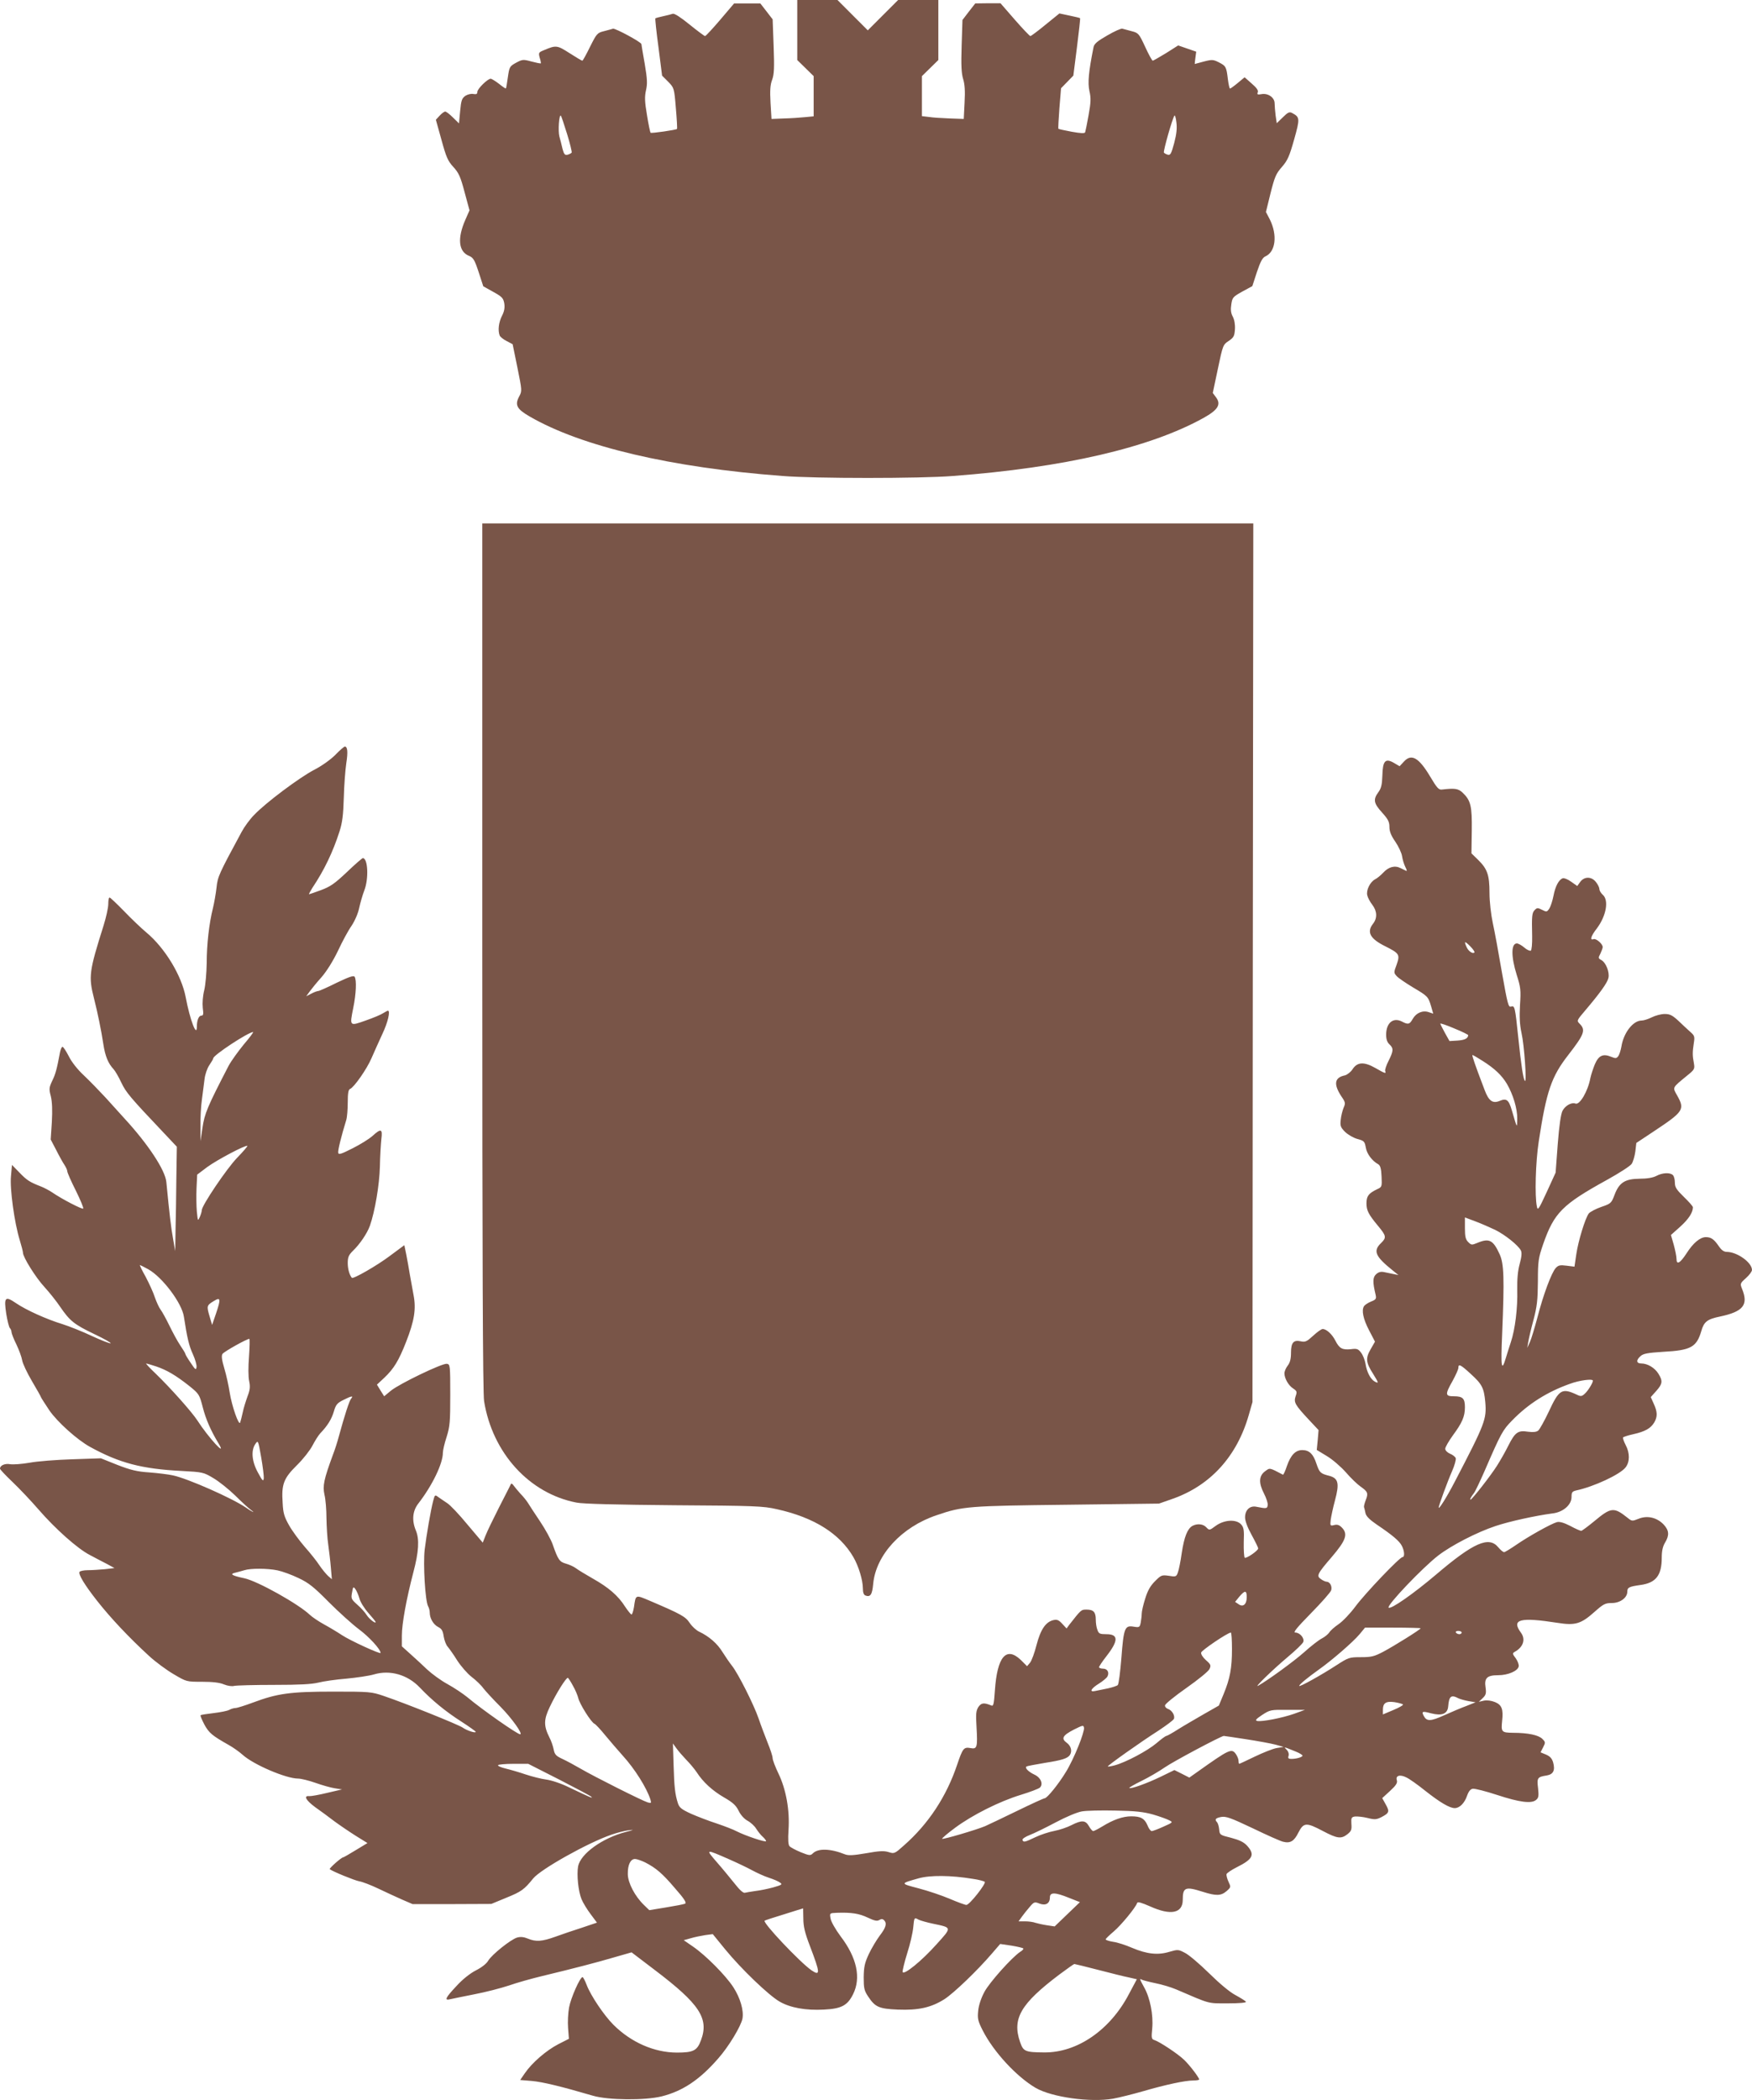
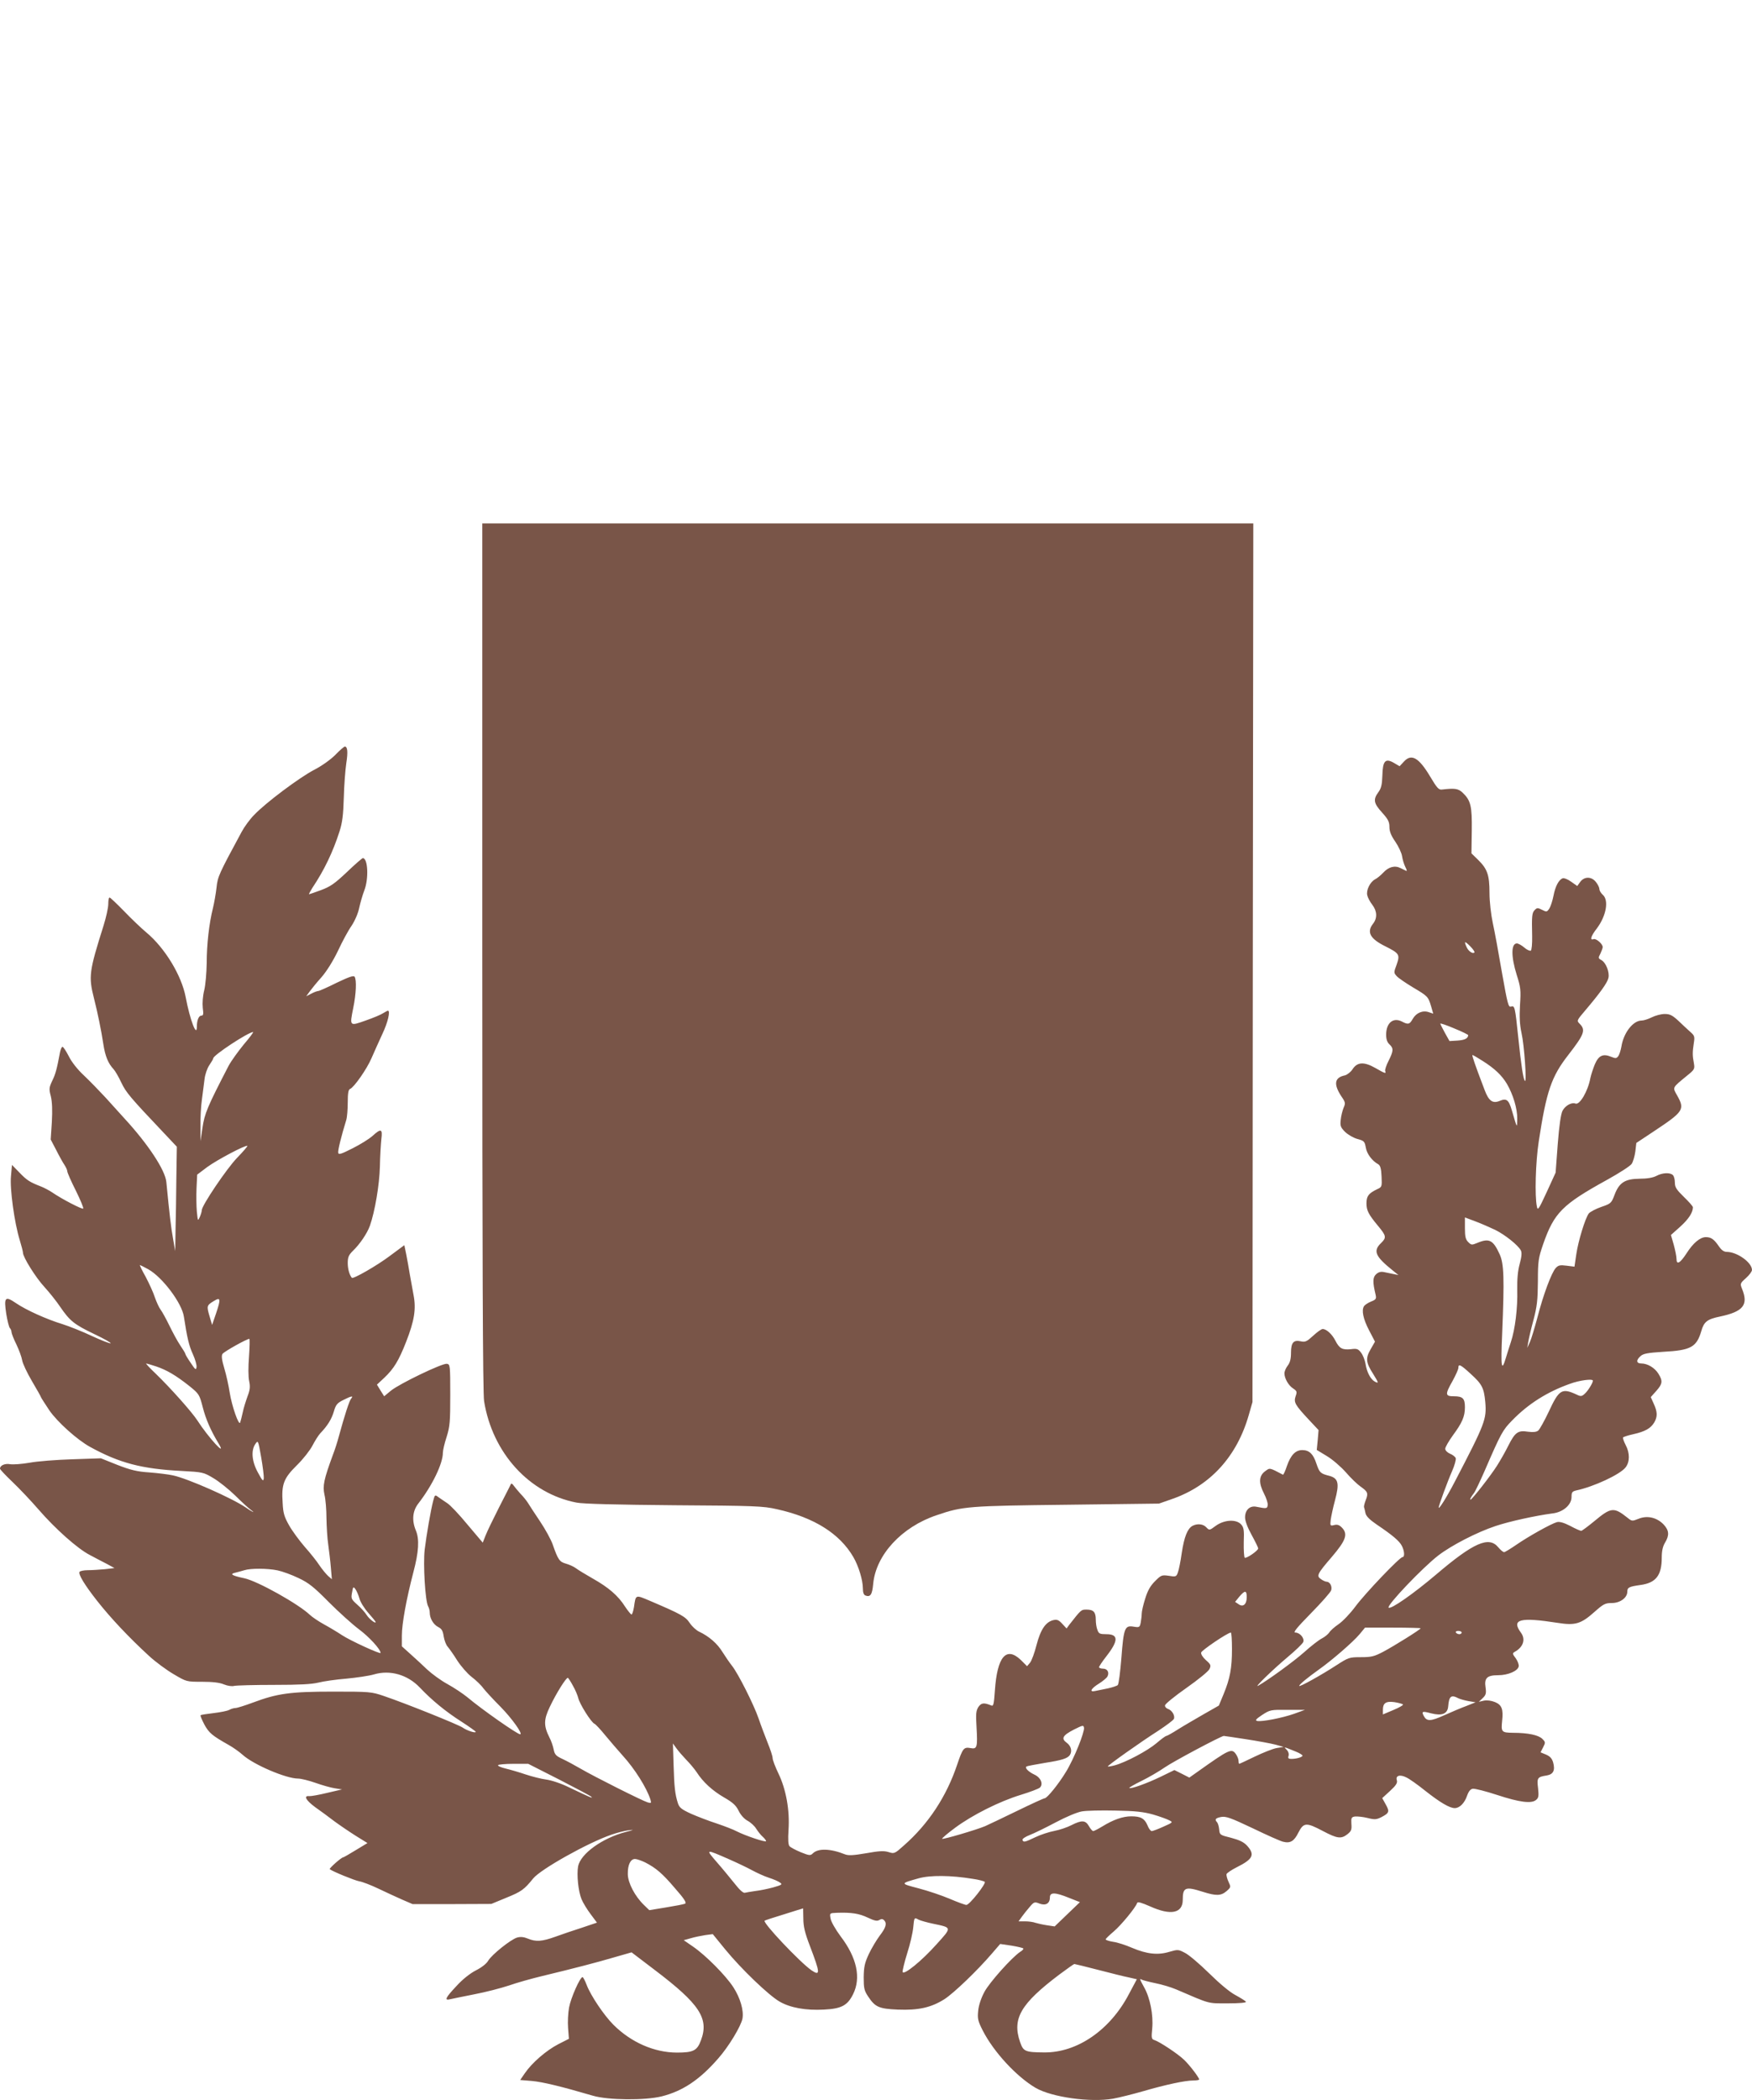
<svg xmlns="http://www.w3.org/2000/svg" version="1.0" width="1068pt" height="1280pt" viewBox="0 0 1068 1280" preserveAspectRatio="xMidYMid meet">
  <g transform="translate(0,1280) scale(0.1,-0.1)" fill="#795548" stroke="none">
-     <path d="M4860 12617 l0 -183 50 -49 50 -49 0 -122 0 -123 -52 -5 c-29 -3 -87 -7 -129 -8 l-76 -3 -6 99 c-4 74 -2 109 10 140 12 33 14 72 9 204 l-6 164 -37 48 -38 49 -80 0 -80 0 -85 -100 c-46 -54 -88 -99 -92 -99 -4 0 -47 32 -94 70 -54 44 -92 69 -103 66 -9 -3 -35 -10 -59 -15 -24 -5 -45 -11 -47 -13 -2 -2 6 -81 19 -176 l22 -173 37 -37 c36 -37 37 -38 47 -161 6 -68 9 -125 7 -127 -6 -6 -157 -28 -161 -23 -3 3 -13 51 -22 107 -14 83 -15 112 -6 152 9 39 8 68 -8 162 -11 62 -20 116 -20 119 0 12 -160 98 -173 94 -7 -2 -31 -9 -55 -15 -41 -10 -45 -15 -85 -95 -23 -47 -44 -85 -47 -85 -4 0 -39 21 -78 46 -76 49 -83 49 -154 19 -35 -14 -36 -16 -28 -47 6 -17 8 -33 7 -34 -2 -2 -27 3 -57 11 -51 14 -56 13 -95 -8 -38 -21 -40 -25 -49 -87 -5 -36 -10 -67 -12 -69 -2 -2 -21 11 -42 28 -22 17 -45 31 -51 31 -18 0 -81 -61 -81 -80 0 -13 -6 -16 -24 -13 -13 3 -35 -2 -49 -11 -21 -15 -26 -27 -32 -93 l-7 -75 -37 36 c-20 20 -41 36 -47 36 -6 0 -21 -11 -34 -25 l-23 -25 34 -122 c29 -106 39 -129 72 -165 33 -36 44 -59 69 -154 l30 -111 -25 -57 c-50 -113 -42 -194 21 -220 27 -11 35 -24 60 -100 l28 -86 61 -34 c54 -30 61 -38 67 -70 4 -27 0 -49 -14 -76 -20 -39 -26 -89 -14 -120 4 -9 23 -24 43 -34 l36 -19 29 -142 c28 -139 29 -143 11 -176 -28 -52 -15 -77 63 -122 315 -183 862 -312 1542 -363 200 -16 840 -16 1040 0 676 51 1199 172 1527 354 88 49 108 82 76 125 l-20 27 31 147 c30 144 32 148 66 170 31 21 35 30 38 70 2 29 -3 59 -13 78 -12 22 -14 44 -9 75 6 42 10 46 67 78 l61 33 28 86 c22 65 34 88 53 96 61 28 73 129 26 224 l-24 46 28 114 c25 99 33 119 69 160 35 40 46 65 75 168 36 128 35 136 -12 161 -16 9 -26 5 -57 -26 l-37 -36 -7 47 c-3 26 -6 59 -6 74 0 36 -41 64 -81 56 -23 -4 -27 -2 -22 11 5 12 -7 28 -37 54 l-43 38 -42 -35 c-23 -19 -44 -34 -47 -34 -3 0 -9 25 -13 57 -9 76 -12 81 -55 103 -34 17 -41 18 -91 5 -30 -8 -55 -15 -56 -15 0 0 1 17 4 38 l5 37 -55 19 -55 19 -74 -47 c-41 -25 -78 -46 -81 -46 -4 0 -25 38 -46 84 -38 82 -41 85 -83 96 -23 6 -49 13 -56 15 -7 3 -49 -16 -92 -41 -61 -35 -80 -51 -84 -72 -30 -150 -36 -216 -25 -267 10 -43 9 -69 -5 -146 -9 -52 -19 -99 -21 -105 -2 -8 -26 -7 -82 3 -43 8 -79 16 -81 18 -2 2 1 58 6 125 l10 122 38 39 37 38 22 173 c12 95 21 175 19 177 -1 2 -31 9 -65 16 l-61 13 -85 -69 c-46 -38 -88 -69 -92 -69 -4 0 -47 45 -95 100 l-87 100 -77 0 -77 -1 -39 -50 -39 -51 -5 -157 c-4 -120 -1 -169 9 -202 10 -31 13 -73 9 -144 l-5 -100 -85 3 c-47 2 -104 5 -127 9 l-43 5 0 122 0 122 50 49 50 49 0 183 0 183 -122 0 -123 0 -92 -92 -93 -93 -93 93 -92 92 -123 0 -122 0 0 -183z m-1403 -634 c18 -58 30 -109 28 -113 -3 -4 -14 -10 -25 -13 -16 -4 -22 2 -31 36 -5 23 -14 57 -19 75 -9 34 -2 137 9 127 3 -3 20 -54 38 -112z m3701 -54 c-18 -66 -23 -76 -39 -72 -11 3 -21 9 -24 13 -5 8 51 206 64 225 3 6 9 -12 12 -40 5 -36 1 -72 -13 -126z" />
    <path d="M2940 6968 c0 -1803 3 -2664 11 -2708 51 -316 276 -563 564 -618 39 -8 248 -13 595 -16 491 -3 542 -5 625 -24 227 -50 384 -149 467 -292 32 -55 58 -141 58 -191 0 -24 5 -39 15 -43 31 -12 42 5 48 72 17 176 174 346 386 417 160 55 195 57 796 64 l560 7 80 28 c233 81 396 260 468 514 l22 77 2 2678 3 2677 -2350 0 -2350 0 0 -2642z" />
    <path d="M2045 8200 c-29 -29 -83 -68 -130 -92 -90 -47 -296 -201 -366 -275 -26 -26 -60 -73 -76 -103 -140 -259 -146 -273 -153 -339 -4 -36 -14 -93 -22 -126 -23 -91 -38 -220 -38 -336 -1 -57 -7 -131 -15 -164 -9 -36 -12 -79 -9 -107 5 -39 4 -48 -9 -48 -15 0 -27 -28 -27 -67 0 -69 -42 41 -68 179 -25 133 -127 301 -240 395 -31 26 -93 85 -137 131 -44 45 -83 82 -87 82 -5 0 -8 -18 -8 -40 0 -22 -13 -81 -29 -132 -88 -279 -92 -309 -58 -443 22 -86 45 -199 57 -279 11 -72 29 -117 62 -152 11 -12 32 -49 48 -83 28 -59 54 -90 256 -303 l82 -87 -3 -193 c-1 -106 -3 -249 -5 -318 l-2 -125 -13 75 c-12 65 -22 150 -41 346 -7 73 -112 232 -256 388 -25 28 -77 85 -114 126 -38 41 -97 102 -132 135 -39 36 -76 83 -93 118 -16 31 -33 57 -38 57 -5 0 -11 -15 -15 -32 -19 -103 -28 -136 -48 -176 -19 -41 -20 -49 -8 -94 8 -35 10 -83 6 -157 l-7 -106 34 -65 c18 -36 41 -77 50 -90 9 -14 17 -31 17 -38 0 -8 23 -61 52 -118 28 -57 49 -107 45 -110 -6 -6 -130 58 -188 98 -21 14 -52 30 -70 37 -67 26 -85 37 -130 84 l-46 47 -6 -67 c-8 -78 21 -286 53 -390 11 -36 20 -71 20 -78 0 -27 78 -152 131 -209 31 -34 74 -88 96 -121 59 -86 85 -107 208 -166 61 -29 105 -54 99 -56 -5 -2 -57 18 -115 45 -57 27 -138 59 -179 72 -95 29 -220 85 -283 128 -66 45 -74 36 -59 -65 7 -43 17 -82 22 -87 6 -6 10 -17 10 -24 0 -8 13 -42 30 -76 16 -34 32 -77 35 -96 3 -20 30 -77 60 -128 30 -51 55 -95 55 -98 0 -2 23 -38 51 -80 48 -70 170 -180 249 -223 178 -98 316 -134 557 -146 129 -7 134 -8 194 -44 34 -20 94 -68 133 -106 39 -39 82 -78 96 -88 14 -10 18 -15 10 -11 -8 4 -28 16 -43 27 -82 56 -353 176 -443 195 -27 6 -92 14 -144 18 -76 5 -115 15 -195 46 l-100 40 -175 -6 c-96 -3 -213 -12 -260 -21 -47 -8 -100 -12 -118 -9 -31 6 -62 -7 -62 -27 0 -5 34 -41 76 -81 42 -40 113 -115 158 -167 103 -119 239 -240 313 -278 32 -17 79 -42 105 -55 l46 -25 -60 -7 c-34 -3 -80 -6 -104 -6 -23 0 -46 -5 -49 -10 -9 -14 30 -79 108 -178 82 -104 192 -221 315 -334 40 -37 108 -87 151 -112 78 -46 78 -46 173 -46 64 0 108 -5 133 -16 22 -9 49 -13 63 -9 14 3 123 6 241 6 157 0 231 4 272 14 31 8 108 19 170 24 63 6 139 17 169 26 98 29 205 -2 279 -80 73 -77 158 -147 254 -208 48 -31 87 -59 87 -62 0 -10 -55 8 -80 26 -26 18 -346 147 -482 193 -74 25 -84 26 -306 26 -261 0 -341 -11 -488 -66 -51 -19 -99 -34 -109 -34 -9 0 -26 -5 -37 -11 -12 -7 -55 -15 -96 -20 -41 -5 -77 -10 -79 -13 -3 -3 8 -28 23 -57 28 -51 47 -67 148 -124 27 -15 65 -42 85 -60 66 -60 265 -145 338 -145 18 0 66 -12 106 -26 39 -14 92 -29 117 -33 l45 -7 -90 -21 c-49 -12 -99 -21 -110 -20 -36 4 -21 -25 36 -67 32 -22 84 -61 117 -86 34 -25 93 -65 131 -89 l71 -44 -71 -43 c-39 -24 -74 -44 -77 -44 -11 0 -87 -68 -82 -72 17 -14 152 -69 180 -74 19 -3 71 -23 115 -44 44 -21 109 -51 145 -67 l65 -28 240 0 240 1 92 38 c91 37 108 49 163 117 46 57 336 219 477 267 34 12 81 24 105 27 36 4 34 3 -16 -10 -144 -37 -277 -133 -292 -210 -9 -51 1 -152 21 -200 9 -22 34 -63 56 -92 l38 -51 -92 -31 c-51 -16 -123 -41 -162 -55 -81 -29 -118 -32 -168 -11 -24 10 -44 12 -65 6 -39 -12 -153 -103 -176 -141 -10 -18 -41 -42 -75 -59 -35 -18 -81 -54 -119 -96 -66 -70 -75 -89 -39 -80 12 3 78 16 147 30 69 13 165 38 213 54 48 17 138 42 200 57 199 48 330 82 439 114 l108 31 142 -108 c273 -207 331 -295 281 -428 -23 -63 -46 -75 -146 -75 -138 0 -280 62 -388 170 -57 57 -138 177 -163 243 -10 26 -21 47 -25 47 -15 0 -71 -126 -82 -185 -6 -33 -9 -89 -6 -125 l5 -66 -65 -33 c-73 -38 -160 -113 -203 -176 l-29 -42 72 -6 c65 -6 174 -32 372 -90 92 -27 316 -29 418 -4 128 32 232 101 345 231 64 72 139 197 148 243 9 49 -13 126 -56 192 -47 72 -166 192 -244 246 l-58 40 43 12 c23 7 63 15 88 19 l46 6 75 -92 c98 -120 266 -281 332 -319 65 -38 161 -55 270 -49 107 5 144 25 178 93 50 100 24 223 -76 354 -31 42 -58 89 -61 108 -6 33 -6 33 38 35 89 3 135 -4 188 -29 42 -20 58 -23 71 -15 13 8 21 7 29 -1 19 -19 12 -45 -26 -94 -20 -27 -50 -77 -67 -113 -25 -54 -30 -77 -31 -141 0 -66 3 -81 27 -117 43 -65 66 -75 181 -80 125 -5 203 12 285 64 58 38 199 173 289 278 l50 58 68 -10 c37 -6 70 -14 73 -17 3 -3 -5 -13 -19 -21 -51 -34 -187 -186 -218 -244 -20 -37 -35 -82 -38 -115 -5 -48 -2 -62 28 -121 67 -131 205 -280 322 -349 98 -57 334 -90 472 -66 39 7 122 28 185 46 134 39 254 65 305 65 19 0 35 3 35 6 0 12 -60 90 -92 120 -37 36 -149 110 -180 120 -19 6 -20 12 -14 73 7 81 -13 184 -49 248 -28 51 -30 57 -14 47 6 -3 43 -13 82 -21 40 -8 97 -25 127 -38 212 -91 189 -85 315 -85 72 0 114 4 110 10 -3 5 -32 23 -63 40 -35 18 -98 71 -162 134 -58 57 -124 113 -147 124 -40 21 -43 21 -95 6 -69 -21 -136 -14 -226 24 -39 17 -91 34 -116 37 -25 4 -46 11 -46 15 0 4 22 25 49 48 45 38 134 146 143 174 3 9 26 2 79 -21 126 -57 199 -42 199 40 0 76 15 83 122 49 82 -26 111 -25 145 4 27 24 27 25 12 57 -9 19 -14 40 -12 47 3 7 31 26 63 42 98 49 111 76 63 130 -21 23 -46 35 -98 49 -69 17 -70 18 -73 52 -2 19 -8 38 -13 43 -16 17 -10 25 25 32 30 5 58 -5 193 -69 87 -42 170 -79 185 -82 43 -11 67 3 93 56 32 62 48 63 150 9 87 -46 111 -49 149 -19 23 18 27 28 24 63 -2 37 0 41 22 45 14 1 48 -2 76 -9 44 -11 55 -10 85 5 48 25 51 34 26 78 l-21 38 48 44 c37 34 46 49 41 65 -9 28 19 37 58 17 18 -8 70 -45 116 -82 90 -71 148 -105 179 -105 30 0 60 31 75 75 10 28 21 41 35 43 12 2 79 -15 149 -38 137 -45 209 -54 237 -30 15 12 17 24 12 71 -8 64 -4 69 53 78 40 7 52 31 39 79 -7 24 -18 37 -43 48 l-34 14 16 31 c15 29 14 32 -5 51 -23 23 -86 37 -179 37 -70 1 -73 5 -66 73 8 70 -2 97 -43 114 -23 9 -48 13 -68 9 l-31 -7 23 22 c20 19 23 29 18 65 -9 58 9 75 77 75 60 0 120 26 125 54 2 10 -6 32 -18 49 -20 26 -21 31 -7 39 53 29 69 77 38 118 -59 81 -6 95 225 59 107 -17 142 -6 223 66 55 49 66 55 107 55 50 0 94 32 94 69 0 26 10 31 81 41 94 13 129 59 129 167 0 40 6 68 20 91 27 45 25 74 -8 110 -41 43 -99 57 -152 36 -40 -16 -42 -16 -68 5 -84 67 -101 65 -203 -20 -39 -32 -75 -59 -80 -59 -6 0 -36 13 -67 30 -39 20 -65 27 -81 23 -34 -9 -174 -87 -249 -139 -35 -24 -68 -44 -73 -44 -6 0 -22 13 -36 30 -57 69 -150 28 -378 -166 -139 -118 -278 -215 -290 -202 -13 13 207 244 303 318 81 62 234 141 348 179 86 29 248 64 347 77 65 7 117 52 117 100 0 29 4 34 28 40 108 23 267 97 301 140 27 34 27 88 1 137 -11 21 -18 42 -16 46 3 4 31 13 63 20 71 16 105 35 127 71 21 36 20 65 -3 115 l-18 40 34 38 c38 43 40 60 13 104 -22 36 -66 63 -105 63 -30 0 -33 20 -4 45 16 15 43 20 137 26 169 9 204 28 233 126 16 57 36 73 114 89 142 30 175 71 134 170 -12 30 -11 33 24 64 20 18 37 40 37 50 0 45 -89 109 -152 110 -19 0 -33 10 -49 33 -30 44 -48 57 -80 57 -35 0 -78 -36 -118 -99 -39 -60 -61 -72 -61 -34 0 15 -8 54 -17 87 l-17 59 57 51 c50 45 77 86 77 118 0 6 -25 34 -55 63 -45 44 -55 59 -55 87 0 19 -5 39 -12 46 -17 17 -64 15 -101 -5 -21 -11 -57 -17 -102 -17 -90 -1 -125 -24 -153 -99 -19 -50 -22 -53 -81 -73 -34 -12 -68 -30 -76 -40 -22 -30 -64 -167 -76 -249 l-11 -75 -48 6 c-40 5 -50 3 -66 -14 -26 -28 -77 -165 -112 -302 -17 -63 -37 -131 -46 -150 l-16 -35 6 35 c3 19 17 80 32 135 22 83 26 122 27 235 0 125 3 142 32 227 67 192 117 242 391 393 74 41 141 84 149 97 8 12 18 46 22 75 l6 52 107 71 c181 120 190 133 142 218 -29 52 -32 45 60 121 45 36 48 41 42 75 -9 48 -9 67 -1 121 7 42 5 48 -20 70 -16 14 -48 44 -73 68 -37 34 -52 42 -84 42 -21 0 -56 -9 -78 -20 -22 -11 -50 -20 -63 -20 -52 0 -110 -75 -123 -159 -4 -22 -12 -48 -19 -58 -11 -14 -16 -15 -43 -4 -50 21 -77 8 -100 -46 -11 -27 -23 -64 -27 -83 -15 -81 -65 -166 -91 -156 -24 9 -62 -12 -79 -44 -10 -20 -20 -88 -29 -203 l-13 -174 -54 -118 c-49 -106 -55 -115 -60 -89 -14 64 -8 272 11 396 47 309 78 397 180 528 97 125 108 152 70 190 -19 19 -19 20 33 81 91 107 136 170 142 199 8 35 -16 95 -44 109 -18 10 -19 13 -5 39 7 15 14 33 14 40 0 19 -40 54 -56 48 -24 -9 -16 19 20 65 58 77 75 173 36 206 -11 10 -20 25 -20 34 0 9 -9 28 -21 43 -27 35 -71 35 -96 1 l-18 -25 -37 26 c-20 15 -44 24 -52 21 -24 -9 -45 -49 -56 -107 -6 -30 -17 -64 -25 -77 -15 -22 -17 -22 -45 -8 -26 13 -30 13 -44 -1 -17 -17 -19 -35 -16 -160 1 -46 -3 -85 -8 -88 -6 -3 -24 5 -40 19 -16 14 -37 25 -45 25 -36 0 -36 -80 -1 -192 24 -75 26 -93 20 -183 -4 -73 -2 -119 9 -170 17 -74 33 -305 21 -293 -10 9 -23 95 -41 268 -19 183 -21 193 -44 185 -16 -5 -21 16 -55 207 -20 117 -45 254 -56 303 -11 52 -20 129 -20 183 0 109 -13 146 -69 201 l-41 40 2 138 c2 151 -6 185 -57 233 -26 24 -47 27 -124 18 -20 -3 -31 9 -72 78 -69 116 -114 142 -159 94 l-28 -30 -34 20 c-53 31 -69 13 -71 -77 -2 -56 -7 -78 -25 -102 -32 -44 -28 -67 23 -123 37 -41 45 -57 45 -88 0 -27 10 -53 36 -90 19 -28 38 -68 41 -88 3 -21 12 -50 20 -66 8 -15 11 -26 6 -24 -4 2 -20 10 -35 17 -35 18 -73 8 -106 -28 -15 -16 -37 -34 -49 -40 -31 -16 -56 -67 -48 -98 3 -14 17 -40 31 -58 29 -38 31 -81 4 -115 -40 -51 -18 -92 76 -138 85 -43 89 -50 68 -111 -18 -48 -18 -50 1 -71 10 -11 54 -41 97 -67 91 -54 94 -56 112 -116 l13 -45 -27 9 c-37 13 -77 -4 -98 -41 -19 -34 -28 -36 -66 -16 -53 27 -96 -8 -96 -80 0 -28 6 -46 20 -59 26 -24 25 -40 -5 -100 -14 -27 -23 -55 -21 -62 8 -19 -1 -16 -60 18 -69 39 -110 37 -139 -8 -11 -17 -32 -33 -46 -37 -64 -13 -71 -53 -22 -128 25 -36 26 -42 13 -71 -7 -18 -15 -50 -17 -73 -4 -35 -1 -45 27 -73 18 -17 52 -37 76 -43 40 -11 43 -15 50 -52 6 -38 38 -81 76 -102 12 -7 18 -26 20 -74 3 -63 2 -65 -27 -78 -52 -25 -65 -42 -65 -86 0 -43 12 -67 71 -138 50 -60 52 -71 18 -104 -50 -48 -36 -81 71 -167 l35 -28 -30 6 c-16 3 -43 9 -58 12 -19 4 -34 0 -48 -13 -21 -19 -22 -47 -3 -126 5 -24 2 -29 -29 -41 -19 -8 -38 -21 -42 -28 -16 -25 -5 -78 31 -147 l36 -69 -27 -47 c-31 -54 -29 -80 16 -150 34 -55 35 -60 9 -46 -25 14 -48 57 -56 109 -4 23 -16 53 -27 67 -17 23 -26 26 -62 21 -53 -5 -70 4 -95 53 -20 39 -54 70 -77 70 -8 0 -33 -18 -58 -41 -38 -35 -48 -40 -75 -34 -45 10 -60 -8 -60 -70 0 -37 -6 -60 -20 -78 -11 -14 -20 -35 -20 -47 0 -31 25 -75 54 -93 22 -15 24 -20 14 -47 -12 -37 -4 -52 81 -143 l59 -63 -5 -60 -6 -61 61 -37 c34 -20 86 -65 117 -100 30 -35 71 -74 90 -87 43 -30 47 -40 31 -81 -7 -18 -12 -37 -11 -43 2 -5 6 -22 9 -37 4 -19 25 -40 69 -70 95 -64 138 -100 153 -130 16 -31 18 -68 4 -68 -17 0 -228 -221 -288 -302 -31 -42 -77 -90 -102 -107 -25 -17 -51 -40 -57 -51 -7 -10 -27 -27 -45 -36 -18 -9 -67 -47 -108 -84 -62 -55 -218 -169 -280 -204 -30 -17 92 101 179 174 49 41 93 83 96 93 8 23 -21 57 -49 57 -15 0 10 30 96 118 63 64 119 127 123 140 7 24 -8 52 -29 52 -6 0 -22 7 -34 16 -28 19 -22 32 66 134 88 103 101 141 61 181 -15 15 -28 19 -46 14 -24 -6 -25 -4 -21 32 3 21 14 74 26 118 28 104 21 135 -34 150 -55 14 -60 19 -79 74 -19 59 -43 82 -84 83 -43 1 -72 -29 -96 -97 -10 -31 -21 -54 -24 -53 -84 44 -79 43 -109 21 -38 -28 -40 -71 -7 -135 14 -27 25 -60 23 -71 -3 -22 -6 -23 -71 -10 -38 7 -67 -20 -67 -65 0 -22 15 -62 40 -107 22 -40 40 -77 40 -82 0 -14 -72 -63 -82 -57 -4 3 -7 45 -6 94 3 75 0 91 -16 109 -30 33 -102 29 -154 -8 -39 -29 -40 -29 -58 -10 -19 21 -55 25 -85 9 -30 -17 -50 -66 -65 -165 -7 -51 -18 -105 -24 -120 -9 -25 -13 -26 -55 -19 -43 6 -47 4 -84 -33 -28 -28 -45 -57 -60 -107 -12 -37 -21 -78 -21 -91 0 -12 -3 -37 -6 -54 -6 -29 -8 -31 -44 -25 -53 9 -60 -8 -74 -192 -7 -85 -16 -158 -22 -164 -5 -5 -32 -14 -59 -20 -28 -6 -62 -13 -78 -16 -39 -9 -27 15 24 46 22 14 45 33 50 42 13 25 0 48 -27 48 -13 0 -24 4 -24 9 0 5 20 35 45 67 74 95 74 134 0 134 -40 0 -47 3 -55 26 -6 14 -10 42 -10 63 0 46 -14 61 -57 61 -32 0 -32 0 -105 -93 l-16 -22 -27 29 c-20 22 -31 27 -53 22 -47 -11 -78 -56 -103 -151 -12 -48 -30 -97 -40 -109 l-18 -21 -38 38 c-89 85 -144 20 -158 -186 -6 -86 -9 -98 -23 -91 -44 18 -60 16 -78 -10 -14 -23 -16 -42 -11 -121 7 -125 4 -137 -37 -129 -41 7 -47 -1 -81 -101 -65 -194 -175 -361 -324 -492 -57 -51 -59 -52 -94 -41 -29 9 -58 7 -137 -7 -76 -13 -107 -15 -128 -7 -90 36 -165 38 -197 6 -14 -14 -21 -14 -73 7 -31 13 -62 29 -69 37 -8 9 -10 41 -6 100 8 119 -15 246 -61 342 -20 41 -36 84 -36 95 0 11 -14 54 -31 95 -16 41 -41 106 -54 145 -30 87 -126 277 -163 323 -15 19 -41 57 -58 84 -31 51 -82 95 -141 123 -18 8 -44 32 -58 53 -26 39 -50 53 -242 135 -90 38 -87 40 -98 -37 -4 -25 -11 -46 -15 -46 -4 0 -22 22 -40 49 -41 65 -100 116 -196 170 -44 25 -90 53 -103 63 -13 10 -40 22 -61 28 -39 11 -48 23 -81 118 -10 28 -44 91 -77 140 -32 48 -66 99 -74 113 -9 14 -29 39 -45 55 -15 17 -34 39 -41 49 -8 12 -15 16 -18 9 -2 -6 -35 -69 -71 -140 -36 -71 -74 -149 -83 -173 l-17 -43 -93 110 c-50 61 -106 120 -124 131 -17 11 -41 28 -53 36 -21 16 -22 16 -32 -22 -15 -57 -41 -208 -52 -298 -10 -87 3 -312 21 -345 6 -10 10 -28 10 -39 0 -34 22 -72 51 -87 22 -11 29 -23 34 -58 4 -24 15 -53 25 -63 9 -11 36 -48 58 -84 23 -35 62 -80 87 -99 25 -19 58 -50 72 -70 15 -19 62 -70 105 -113 69 -70 138 -167 119 -167 -17 0 -233 151 -322 226 -27 22 -81 58 -121 80 -39 21 -95 62 -124 89 -29 28 -76 71 -104 96 l-50 45 0 65 c0 74 28 225 70 386 33 124 38 202 15 256 -25 60 -20 118 15 163 86 111 150 244 150 310 0 14 10 58 23 97 20 64 22 93 22 257 0 180 -1 185 -21 188 -28 4 -288 -121 -341 -164 l-41 -34 -22 35 -22 36 45 42 c58 55 88 104 133 219 50 128 62 200 45 286 -7 37 -17 94 -23 127 -5 33 -15 86 -21 118 l-12 58 -89 -66 c-77 -58 -223 -142 -231 -133 -15 18 -25 55 -25 90 0 36 6 49 31 74 42 40 87 106 104 153 31 89 58 249 61 361 1 63 6 139 9 168 8 63 -2 66 -55 18 -20 -18 -75 -52 -121 -75 -69 -35 -85 -40 -87 -27 -3 14 18 99 49 200 5 16 9 64 9 106 0 57 4 79 14 83 24 9 103 122 131 188 15 35 45 101 66 147 34 71 50 142 34 142 -3 0 -16 -7 -29 -15 -13 -9 -61 -29 -107 -45 -99 -35 -98 -36 -75 79 17 83 21 168 8 188 -6 9 -35 -1 -110 -37 -56 -28 -106 -50 -112 -50 -6 0 -25 -7 -42 -16 l-31 -16 21 29 c11 15 43 55 72 87 32 37 70 98 100 160 26 56 63 125 83 153 21 32 40 76 47 110 7 32 21 80 31 106 28 72 22 197 -9 197 -4 0 -48 -38 -97 -85 -74 -70 -101 -89 -158 -110 -37 -14 -70 -25 -73 -25 -2 0 7 17 20 38 73 109 126 220 166 345 17 53 23 100 26 205 2 75 9 169 15 209 11 70 8 103 -9 103 -4 0 -30 -22 -57 -50z m6943 -1205 c-10 -10 -35 6 -47 31 -18 39 -13 41 21 7 18 -18 29 -35 26 -38z m-38 -504 c-1 -20 -21 -30 -65 -33 l-49 -3 -28 50 c-15 28 -28 53 -28 56 0 4 38 -9 85 -29 47 -19 85 -38 85 -41z m-7465 -58 c-35 -43 -76 -100 -91 -128 -130 -251 -147 -291 -160 -380 l-12 -80 0 90 c-1 50 3 124 9 165 5 41 13 97 16 124 3 27 16 65 29 84 13 19 24 38 24 42 0 19 213 159 243 160 4 0 -22 -35 -58 -77z m7553 -99 c73 -46 117 -88 148 -140 38 -65 64 -152 63 -213 -1 -60 0 -61 -33 52 -19 65 -33 75 -75 57 -42 -17 -66 0 -91 67 -57 149 -79 213 -74 213 3 0 31 -16 62 -36z m-7593 -591 c-62 -64 -215 -290 -215 -319 0 -7 -5 -25 -12 -41 -12 -27 -12 -26 -18 32 -3 33 -4 97 -2 143 l4 83 61 46 c60 44 236 137 245 129 2 -2 -26 -35 -63 -73z m7670 -439 c60 -30 138 -92 156 -125 7 -14 5 -37 -7 -82 -12 -43 -16 -92 -15 -158 3 -111 -13 -241 -39 -319 -10 -30 -24 -74 -31 -98 -26 -87 -31 -54 -22 149 14 340 11 426 -15 484 -40 88 -64 100 -136 70 -34 -14 -37 -14 -56 5 -16 16 -20 33 -20 85 l0 65 64 -24 c35 -13 89 -37 121 -52z m-8211 -240 c86 -48 205 -206 217 -289 20 -130 31 -177 55 -229 14 -31 24 -66 22 -78 -3 -20 -7 -17 -35 25 -18 26 -33 51 -33 55 0 4 -14 27 -31 52 -17 25 -46 79 -66 120 -20 41 -44 85 -54 98 -10 13 -25 47 -35 75 -9 29 -35 85 -56 125 -22 39 -38 72 -35 72 2 0 25 -12 51 -26z m413 -269 l-24 -70 -16 54 c-18 62 -17 65 27 92 41 25 43 13 13 -76z m201 -262 c-5 -62 -5 -126 1 -151 7 -34 5 -53 -10 -92 -10 -28 -24 -71 -29 -97 -6 -27 -13 -55 -16 -63 -8 -22 -51 101 -64 184 -6 39 -20 104 -32 144 -16 54 -19 78 -12 90 9 14 148 92 164 92 3 0 2 -48 -2 -107z m-566 -61 c65 -22 121 -55 203 -120 58 -47 61 -51 81 -129 19 -74 49 -142 96 -220 56 -93 -63 37 -129 140 -33 51 -164 198 -253 284 -36 34 -62 62 -59 63 3 0 31 -8 61 -18z m8015 -47 c67 -61 79 -84 87 -169 9 -106 0 -130 -187 -489 -49 -94 -97 -170 -97 -155 0 11 54 159 81 220 16 36 26 73 23 81 -3 8 -19 21 -35 27 -16 7 -29 20 -29 30 0 10 21 46 46 81 57 77 74 116 74 172 0 54 -13 67 -67 67 -54 0 -55 11 -8 94 19 35 35 70 35 79 0 27 13 21 77 -38z m743 -40 c0 -14 -30 -62 -49 -79 -18 -17 -25 -18 -49 -6 -91 42 -108 32 -171 -104 -26 -55 -55 -107 -64 -115 -12 -9 -30 -11 -62 -7 -61 10 -79 -3 -120 -84 -19 -39 -51 -94 -70 -124 -38 -60 -152 -206 -161 -206 -6 0 4 18 21 40 7 8 36 69 65 135 100 231 110 249 168 308 98 101 214 174 352 223 59 22 140 32 140 19z m-7570 -110 c-11 -14 -39 -99 -76 -235 -8 -30 -23 -77 -34 -105 -56 -152 -64 -191 -52 -245 7 -28 12 -93 12 -143 1 -51 5 -123 11 -162 5 -38 13 -101 16 -140 l6 -70 -23 20 c-12 11 -36 40 -53 65 -16 25 -56 75 -89 112 -32 37 -75 95 -95 130 -30 53 -37 75 -40 138 -8 114 6 150 87 230 38 37 80 91 95 120 15 29 36 62 47 74 45 47 69 86 83 133 12 42 21 52 57 70 51 26 65 28 48 8z m-532 -485 c-3 -21 -8 -16 -35 34 -38 68 -44 136 -16 176 16 23 17 22 35 -81 10 -57 17 -115 16 -129z m84 -561 c29 -6 87 -27 128 -47 62 -29 94 -55 185 -147 61 -61 143 -135 183 -165 61 -45 132 -122 132 -144 0 -10 -187 76 -235 108 -27 18 -77 48 -110 66 -33 18 -71 44 -85 57 -70 67 -320 207 -401 224 -76 16 -91 26 -54 34 17 4 41 11 55 15 36 12 141 12 202 -1z m499 -171 c5 -21 30 -61 54 -88 25 -28 45 -53 45 -56 0 -12 -39 18 -55 43 -9 15 -35 44 -57 63 -37 33 -39 38 -32 74 6 36 8 38 21 20 7 -10 18 -35 24 -56z m5409 8 c0 -44 -22 -63 -50 -43 l-21 14 26 32 c34 40 45 39 45 -3z m1060 -190 c0 -7 -162 -108 -228 -143 -55 -29 -73 -33 -136 -33 -71 0 -76 -2 -149 -49 -92 -60 -227 -135 -227 -126 0 9 52 51 119 99 78 55 210 169 249 216 l33 40 170 0 c93 0 169 -2 169 -4z m250 -26 c0 -5 -6 -10 -14 -10 -8 0 -18 5 -21 10 -3 6 3 10 14 10 12 0 21 -4 21 -10z m-1400 -100 c0 -117 -12 -180 -51 -275 l-29 -70 -93 -53 c-50 -29 -121 -70 -156 -92 -34 -22 -67 -40 -71 -40 -5 0 -32 -20 -60 -44 -54 -46 -185 -116 -254 -135 -22 -6 -41 -9 -43 -7 -4 4 203 151 310 219 48 32 90 63 93 71 8 20 -12 53 -37 61 -11 4 -19 14 -17 22 2 9 61 57 131 106 71 50 134 101 140 115 10 22 8 28 -22 54 -18 16 -31 36 -29 46 3 14 161 121 181 122 4 0 7 -45 7 -100z m-4017 -225 c14 -24 28 -58 32 -74 8 -36 79 -149 99 -157 7 -3 37 -35 67 -72 30 -36 77 -91 105 -122 73 -80 146 -196 169 -268 6 -22 5 -23 -17 -17 -31 9 -326 157 -408 205 -36 21 -86 48 -112 60 -39 18 -47 27 -53 58 -4 20 -15 53 -26 73 -35 70 -35 108 2 185 40 85 102 183 111 178 3 -2 18 -24 31 -49z m5398 -76 c11 -5 39 -13 62 -17 l42 -7 -55 -22 c-30 -11 -92 -37 -136 -57 -84 -38 -107 -38 -125 -4 -15 28 -8 30 44 16 67 -17 101 -4 105 42 5 63 18 73 63 49z m-339 -37 c4 -4 -22 -19 -58 -34 l-64 -27 0 28 c0 41 18 54 70 47 24 -4 48 -10 52 -14z m-663 -57 c-74 -26 -195 -49 -224 -44 -16 3 -10 11 29 37 48 31 52 32 155 31 l106 0 -66 -24z m-1315 -197 c-20 -51 -54 -122 -76 -157 -44 -73 -115 -161 -130 -161 -5 0 -80 -34 -166 -76 -86 -42 -175 -84 -197 -94 -55 -23 -256 -82 -262 -77 -2 3 33 33 79 67 105 78 270 161 401 201 56 17 108 37 116 44 22 21 6 61 -33 79 -38 18 -61 42 -48 50 5 3 55 12 113 22 103 16 137 27 151 48 15 23 7 55 -19 74 -36 26 -26 45 44 81 54 27 58 28 61 10 2 -10 -13 -60 -34 -111z m1021 42 c72 -11 153 -26 180 -33 l50 -14 -43 -7 c-23 -4 -83 -28 -133 -52 -50 -24 -92 -44 -95 -44 -2 0 -4 8 -4 18 0 10 -7 28 -16 41 -26 37 -39 31 -236 -109 l-48 -34 -45 23 -46 23 -82 -40 c-87 -42 -185 -77 -193 -69 -2 2 30 21 73 42 43 21 107 58 143 83 53 37 343 191 360 192 3 0 64 -9 135 -20z m-3412 -125 c22 -22 50 -56 63 -75 39 -61 97 -114 168 -155 54 -31 73 -49 89 -82 12 -25 34 -49 54 -60 19 -10 43 -32 53 -49 11 -17 28 -39 40 -49 11 -10 20 -22 20 -26 0 -10 -127 33 -178 59 -20 11 -75 32 -122 48 -47 15 -117 42 -156 59 -61 28 -73 38 -82 66 -17 54 -22 96 -26 234 l-4 129 21 -29 c12 -17 39 -48 60 -70z m3715 50 c23 -9 42 -21 42 -25 0 -9 -36 -20 -68 -20 -18 0 -22 4 -17 19 3 11 -1 26 -12 37 -19 19 -21 20 55 -11z m-4491 -170 c103 -53 192 -100 198 -106 11 -12 -7 -4 -135 57 -48 24 -109 44 -140 48 -30 4 -86 18 -125 31 -38 13 -93 29 -122 36 -29 7 -50 16 -47 21 3 4 45 8 95 8 l89 0 187 -95z m3622 -214 c41 -12 85 -28 98 -35 24 -12 24 -13 -35 -39 -33 -15 -65 -27 -71 -27 -7 0 -19 16 -26 35 -18 42 -41 55 -99 55 -51 0 -109 -20 -177 -62 -25 -15 -50 -28 -55 -28 -5 0 -17 14 -26 30 -21 37 -44 38 -107 6 -25 -13 -72 -29 -104 -35 -32 -6 -84 -23 -115 -38 -65 -31 -74 -33 -79 -17 -2 7 18 20 44 30 26 10 98 45 158 77 64 34 131 62 160 67 28 5 120 7 205 5 121 -2 171 -8 229 -24z m-2584 -273 c50 -22 113 -52 140 -67 28 -15 73 -36 101 -45 28 -9 59 -22 69 -30 16 -11 11 -14 -41 -29 -33 -9 -81 -19 -109 -22 -27 -4 -57 -9 -65 -11 -10 -2 -32 18 -60 54 -25 31 -73 90 -109 131 -72 83 -72 83 74 19z m-512 -19 c66 -34 105 -67 183 -159 53 -60 70 -86 61 -92 -8 -4 -60 -14 -116 -23 l-103 -17 -32 31 c-56 54 -98 135 -99 188 -1 57 16 93 44 93 11 0 39 -10 62 -21z m1997 -100 c36 -5 68 -14 73 -18 10 -10 -93 -141 -112 -141 -8 0 -54 17 -101 37 -47 20 -132 49 -190 64 -114 30 -114 29 -1 61 71 20 197 19 331 -3z m587 -116 l66 -26 -77 -74 -77 -74 -47 7 c-26 4 -57 11 -70 15 -13 5 -41 9 -63 9 l-40 0 20 28 c11 15 32 42 48 60 26 31 30 32 60 20 38 -14 63 1 63 38 0 32 31 32 117 -3z m-1620 -125 c0 -49 9 -87 40 -168 63 -165 65 -186 9 -148 -71 50 -298 290 -285 302 2 2 56 20 119 39 63 20 115 36 116 36 0 1 0 -27 1 -61z m703 -8 c10 -5 51 -17 90 -25 114 -24 114 -20 19 -125 -90 -101 -202 -192 -207 -168 -1 7 11 58 28 113 18 55 34 126 37 158 6 62 6 62 33 47z m1095 -306 c77 -20 161 -41 187 -46 l48 -11 -48 -90 c-115 -220 -316 -358 -517 -356 -117 1 -127 6 -147 64 -49 142 4 233 240 411 47 35 88 64 91 64 3 0 69 -16 146 -36z" />
  </g>
</svg>